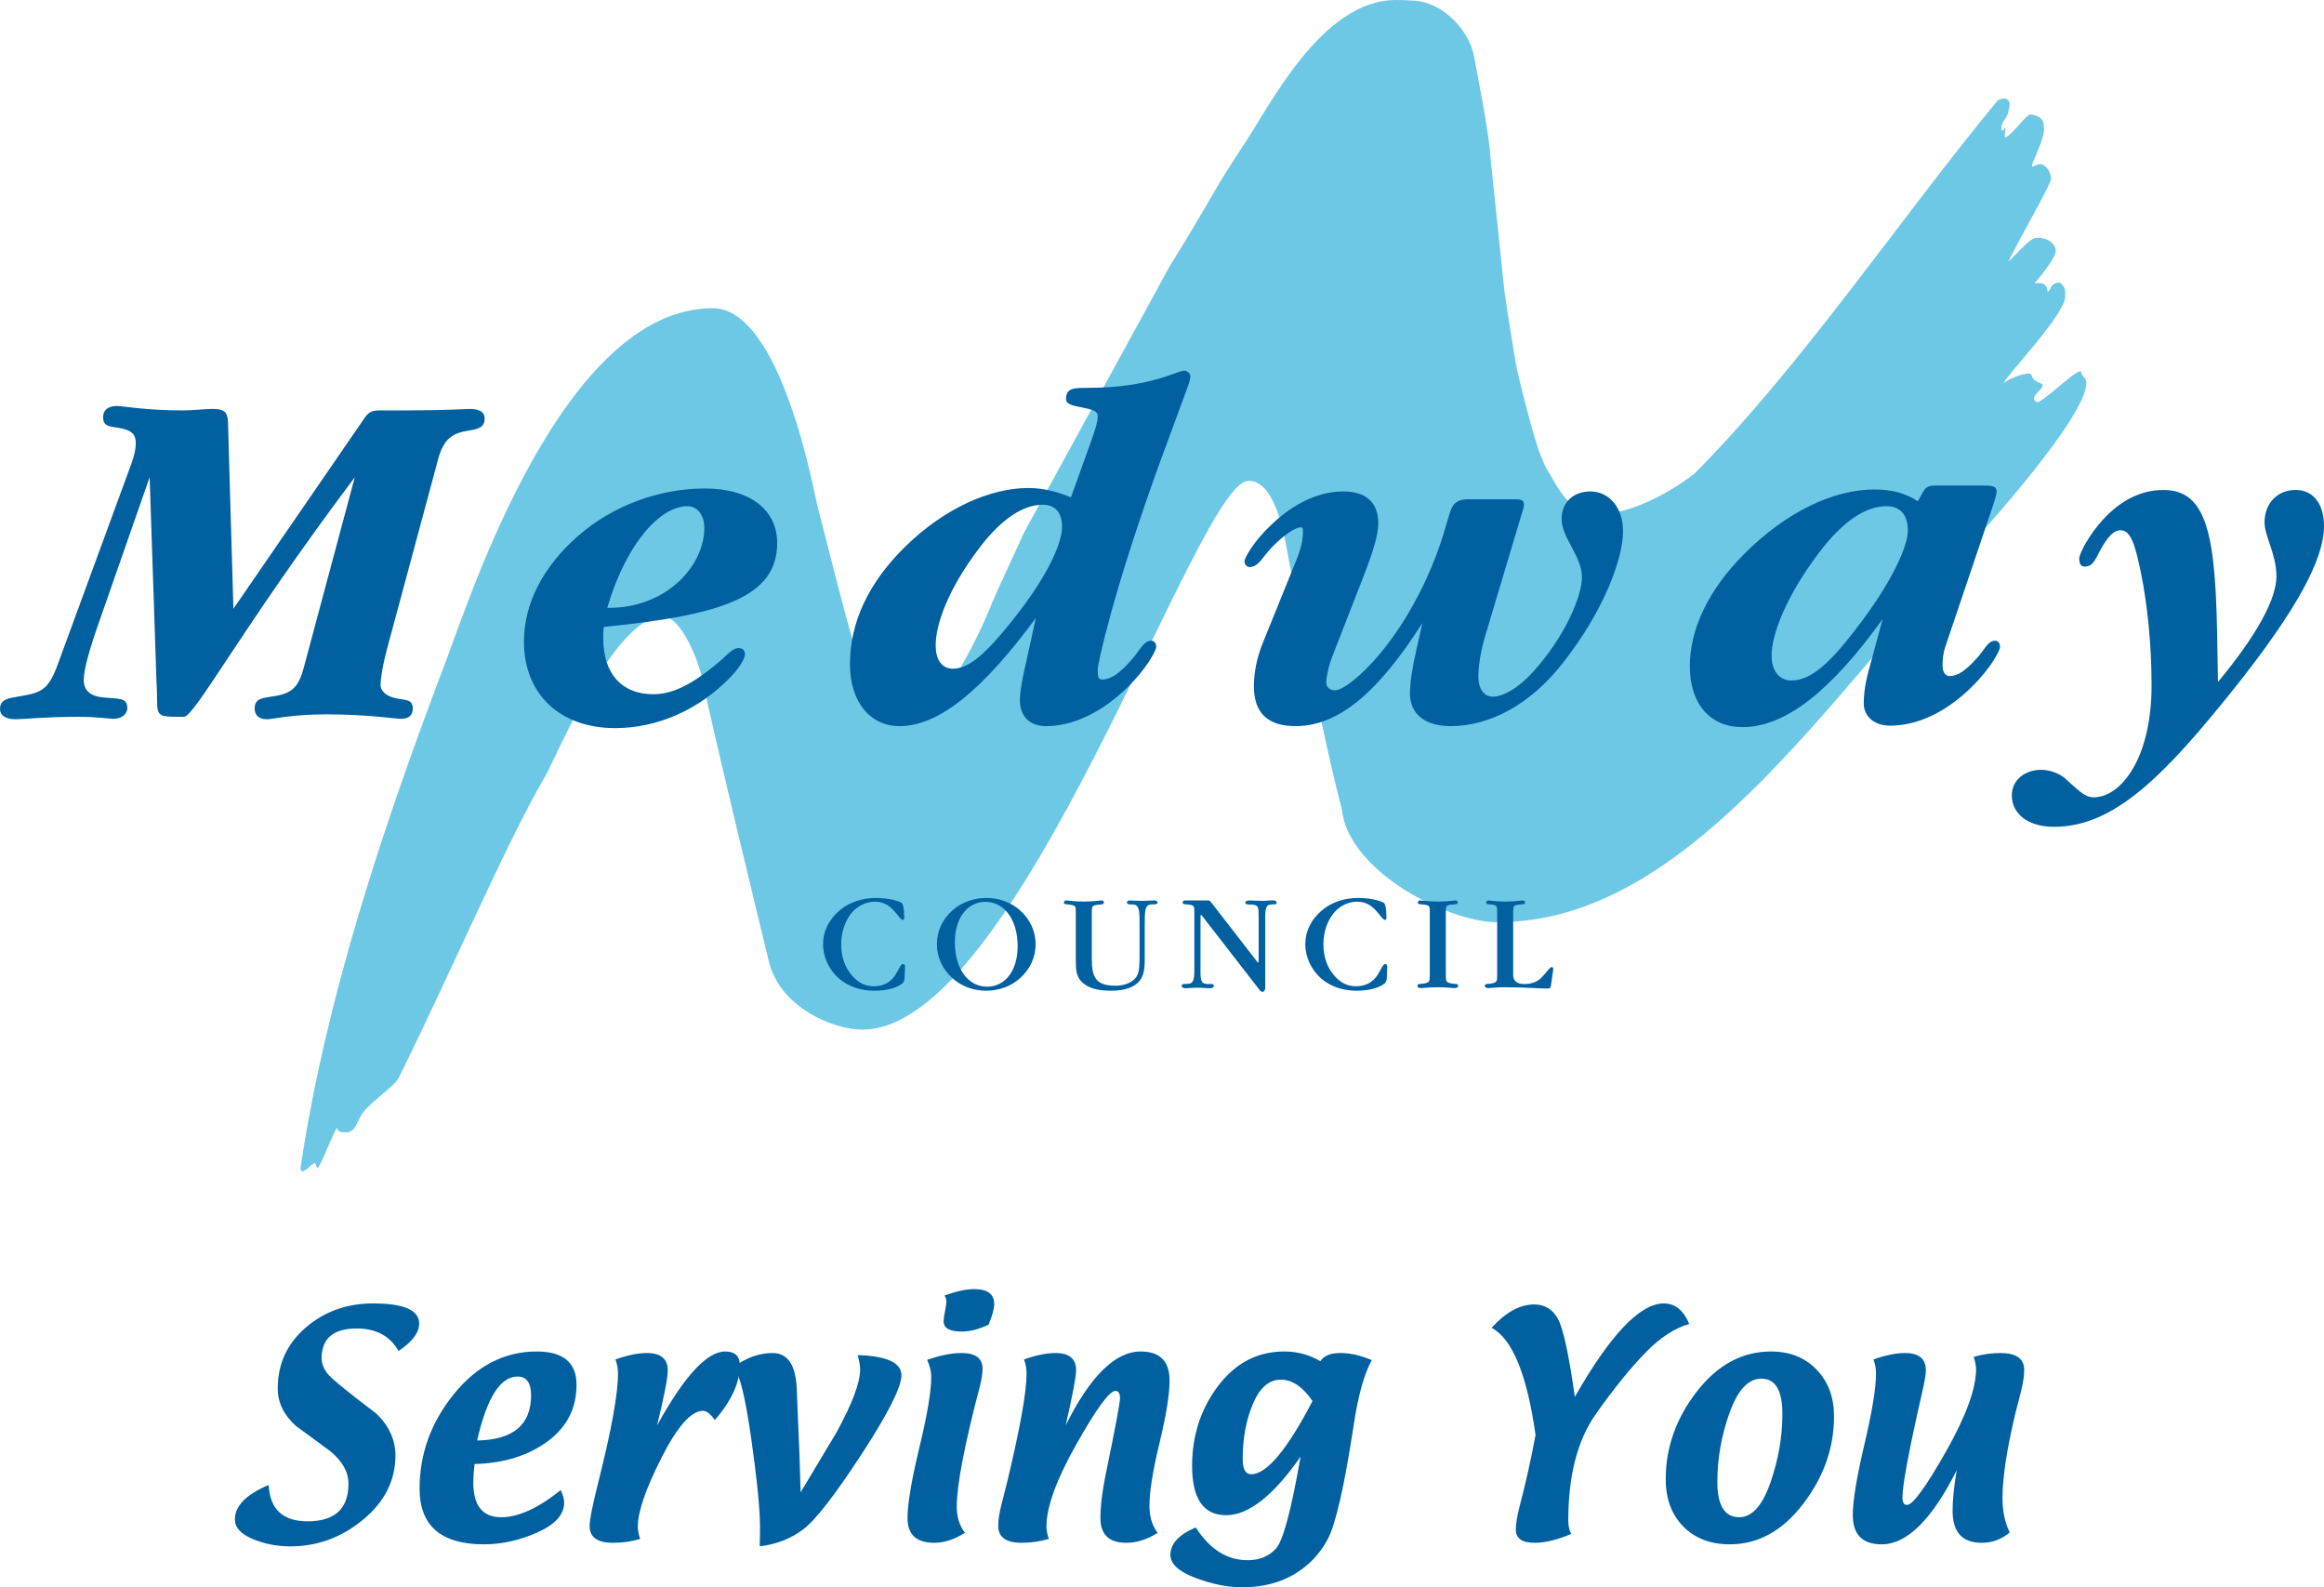
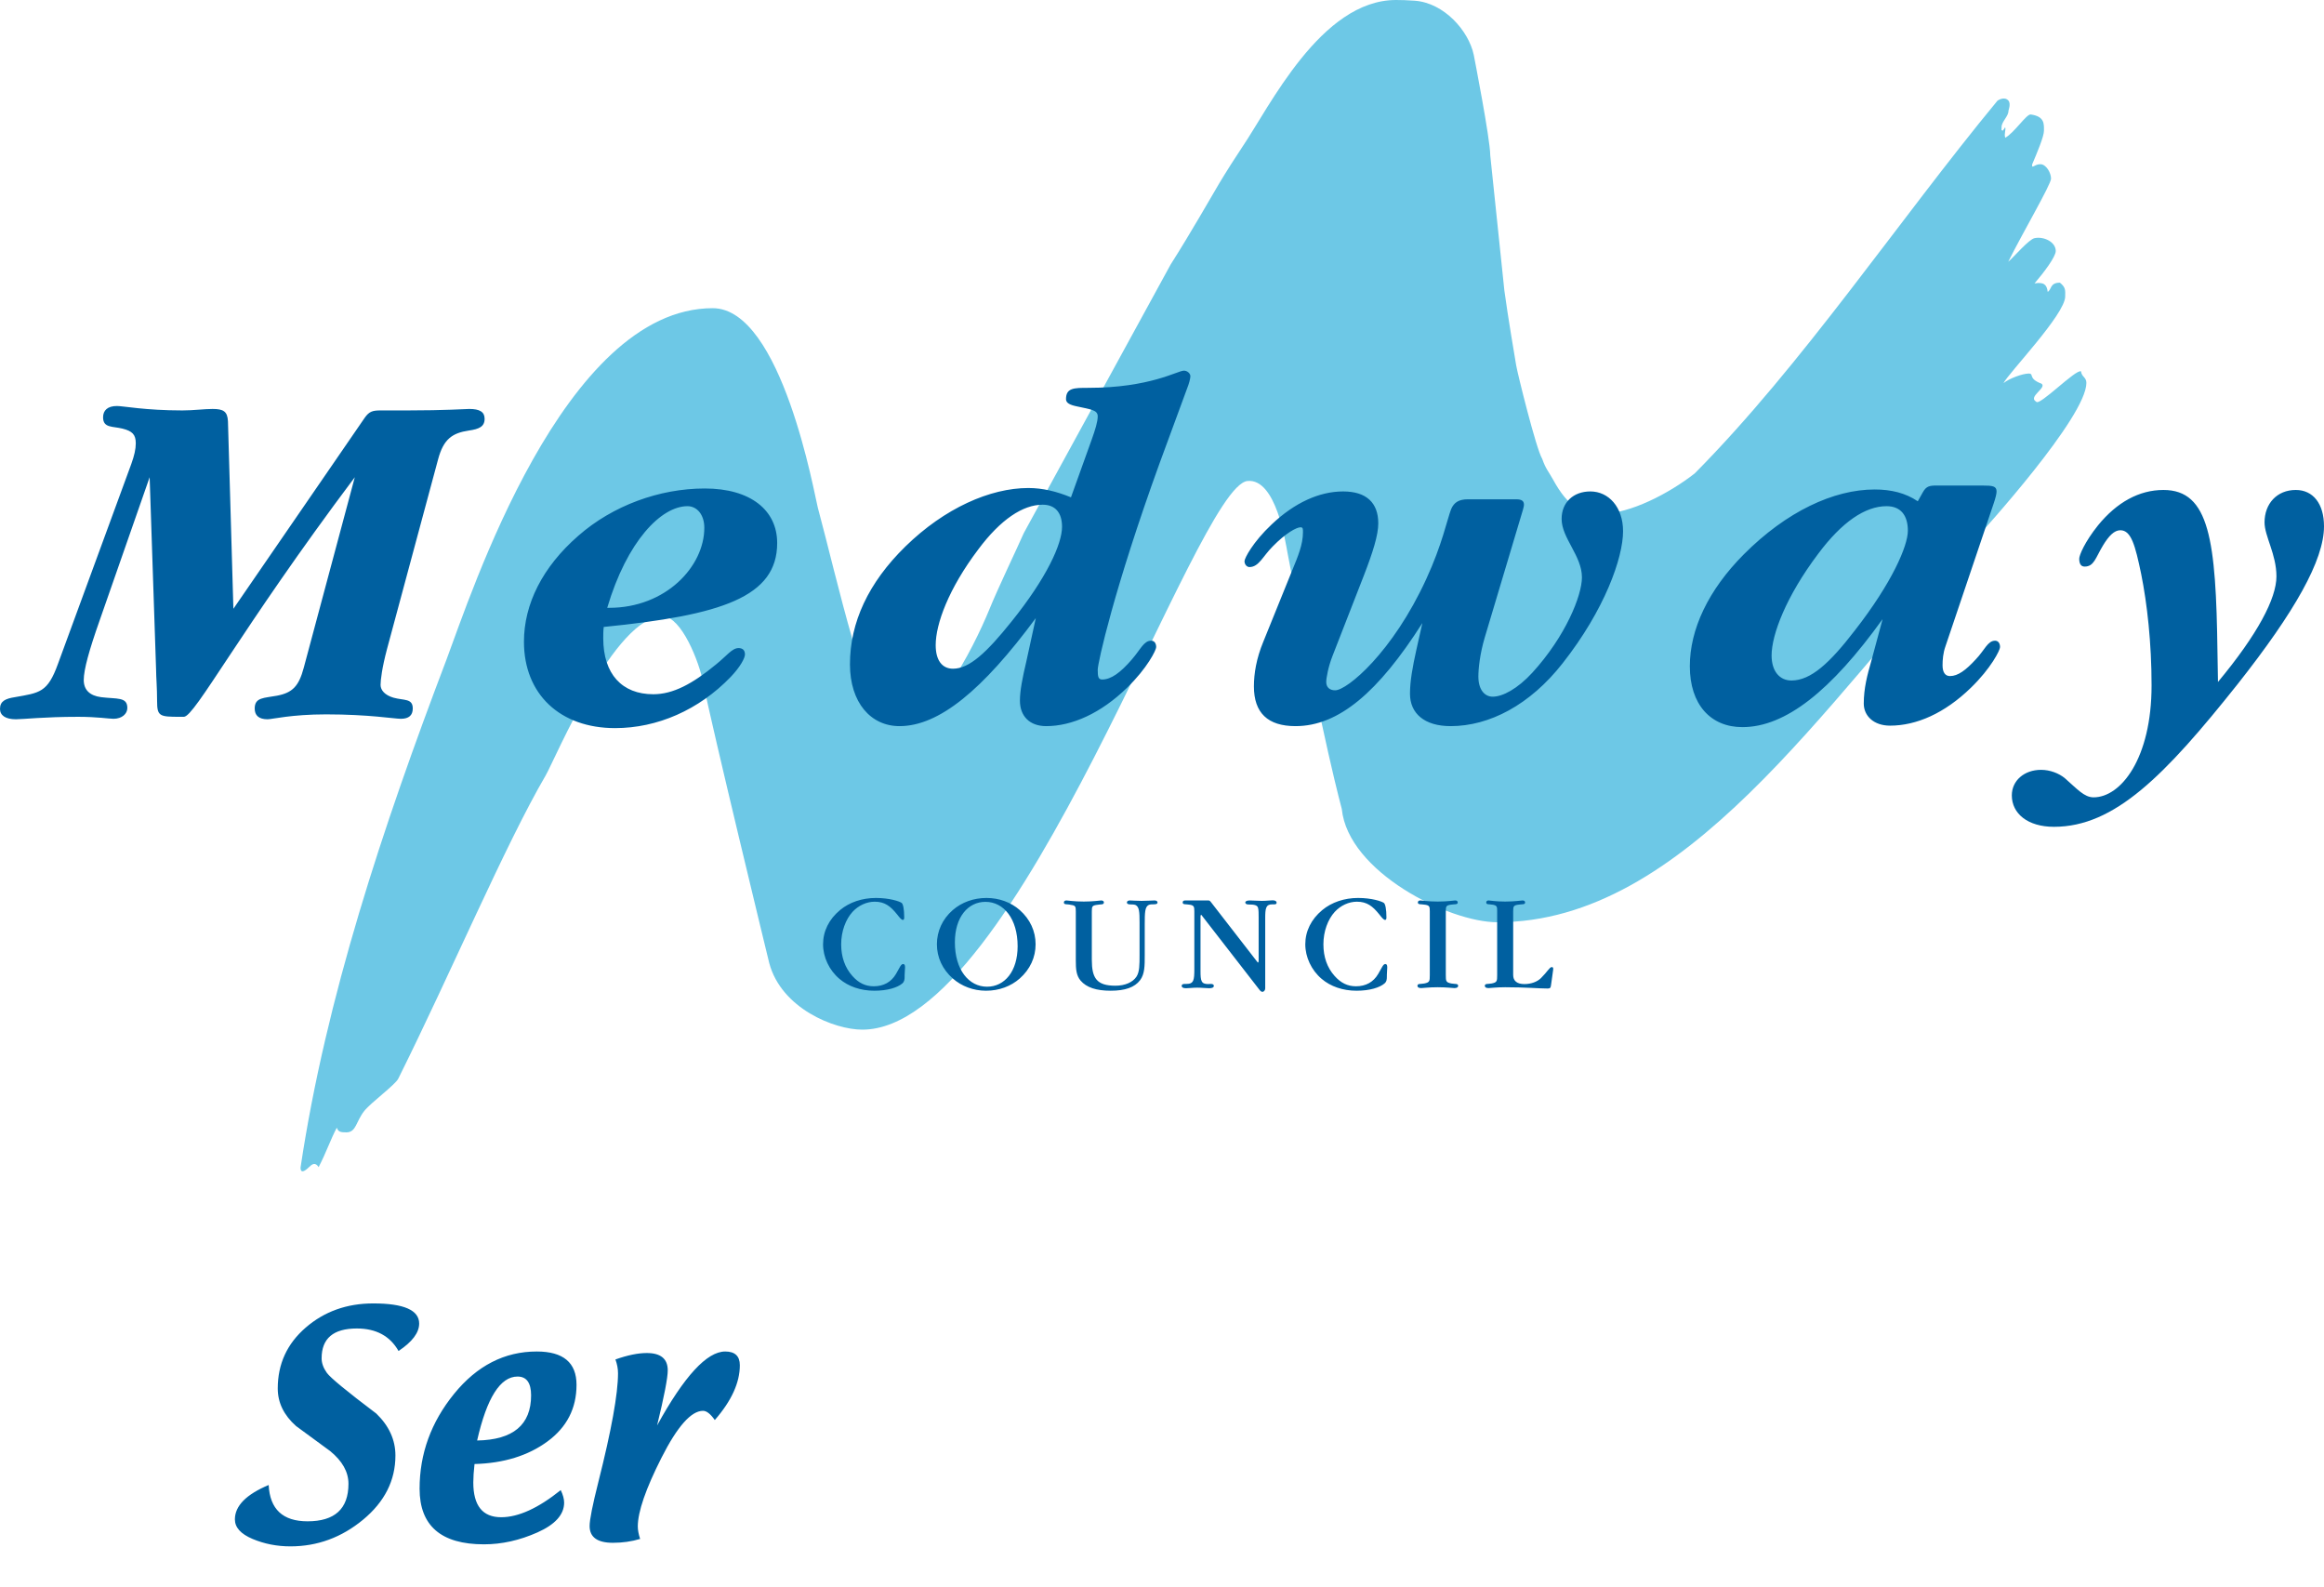
<svg xmlns="http://www.w3.org/2000/svg" width="82px" height="56px" viewBox="0 0 82 56" version="1.1">
  <title>Medway_Council</title>
  <g id="quit-smoking" stroke="none" stroke-width="1" fill="none" fill-rule="evenodd">
    <g id="Stop-smoking-landing-page" transform="translate(-81, -3169)" fill-rule="nonzero">
      <g id="Medway_Council" transform="translate(81, 3169)">
-         <path d="M49.257,0 C49.464,0 49.638,0.006 49.913,0.025 C50.951,0.097 51.82,1.085 52,1.936 C52.006,1.966 52.582,4.911 52.582,5.478 L53.08,10.249 C53.21,11.213 53.447,12.584 53.497,12.891 C53.54,13.155 54.202,15.843 54.415,16.187 C54.546,16.558 54.631,16.617 54.791,16.908 C55.354,17.937 55.824,18.122 56.531,18.122 C57.508,18.122 58.878,17.421 59.798,16.701 C63.61,12.852 66.964,7.81 70.48,3.551 C70.48,3.551 70.721,3.381 70.867,3.551 C70.958,3.656 70.867,3.902 70.867,3.902 C70.872,4.108 70.623,4.283 70.623,4.489 C70.623,4.695 70.611,4.542 70.658,4.613 C70.658,4.613 70.706,4.572 70.748,4.489 C70.789,4.572 70.702,4.718 70.754,4.86 C71.076,4.68 71.495,4.029 71.65,4.038 C72.149,4.107 72.119,4.376 72.119,4.613 C72.119,4.819 71.867,5.411 71.703,5.799 C71.68,5.979 71.782,5.793 71.99,5.793 C72.197,5.793 72.369,6.096 72.369,6.302 C72.369,6.507 71.367,8.213 70.858,9.236 C71.057,9.068 71.584,8.445 71.787,8.402 C72.115,8.333 72.535,8.536 72.535,8.855 C72.535,9.061 72.11,9.622 71.786,9.999 C72.124,9.939 72.224,10.055 72.251,10.297 C72.392,10.218 72.325,9.972 72.682,9.973 C72.899,10.147 72.868,10.255 72.868,10.461 C72.868,11.089 70.859,13.174 70.691,13.518 C70.891,13.351 71.371,13.179 71.579,13.179 C71.787,13.179 71.537,13.351 72.034,13.537 C72.233,13.683 71.537,13.999 71.846,14.172 C71.948,14.347 73.242,13.015 73.426,13.101 C73.45,13.303 73.616,13.303 73.616,13.509 C73.616,14.703 70.02,18.675 69.583,19.148 C64.335,24.853 59.462,32.537 52.831,32.537 C51.117,32.537 47.566,30.76 47.344,28.542 C47.341,28.511 46.729,26.383 45.432,19.522 C45.361,19.148 45.026,16.873 44.019,16.969 C42.188,17.142 35.954,36.326 30.426,36.326 C29.438,36.326 27.57,35.58 27.142,33.978 C27.134,33.949 25.096,25.559 24.814,24.094 C24.668,23.335 24.044,21.77 23.401,21.746 C21.708,21.684 19.579,26.798 19.254,27.356 C17.822,29.811 15.924,34.295 14.054,38.053 C13.95,38.27 13.103,38.885 12.854,39.193 C12.553,39.574 12.572,39.95 12.219,39.95 C12.011,39.95 11.932,39.928 11.884,39.786 C11.672,40.178 11.508,40.669 11.243,41.175 C11.243,41.175 11.186,41.273 11.139,41.072 C11.119,40.987 11.009,41.073 10.905,41.175 C10.563,41.51 10.607,41.175 10.607,41.175 C11.502,35.208 13.503,29.19 15.758,23.259 C16.611,20.994 19.888,10.873 25.147,10.873 C27.589,10.873 28.747,17.507 28.854,17.903 C29.5,20.283 30.626,25.447 31.444,25.541 C32.774,26.026 34.357,22.843 34.898,21.525 C35.22,20.732 35.833,19.465 36.125,18.804 L41.306,9.33 C42.022,8.207 42.754,6.913 43.021,6.466 C43.258,6.07 43.658,5.443 43.829,5.192 C44.791,3.779 46.607,0 49.257,0" id="Path" fill="#6DC8E6" />
+         <path d="M49.257,0 C49.464,0 49.638,0.006 49.913,0.025 C50.951,0.097 51.82,1.085 52,1.936 C52.006,1.966 52.582,4.911 52.582,5.478 L53.08,10.249 C53.21,11.213 53.447,12.584 53.497,12.891 C53.54,13.155 54.202,15.843 54.415,16.187 C54.546,16.558 54.631,16.617 54.791,16.908 C55.354,17.937 55.824,18.122 56.531,18.122 C57.508,18.122 58.878,17.421 59.798,16.701 C63.61,12.852 66.964,7.81 70.48,3.551 C70.48,3.551 70.721,3.381 70.867,3.551 C70.958,3.656 70.867,3.902 70.867,3.902 C70.872,4.108 70.623,4.283 70.623,4.489 C70.623,4.695 70.611,4.542 70.658,4.613 C70.658,4.613 70.706,4.572 70.748,4.489 C70.789,4.572 70.702,4.718 70.754,4.86 C71.076,4.68 71.495,4.029 71.65,4.038 C72.149,4.107 72.119,4.376 72.119,4.613 C72.119,4.819 71.867,5.411 71.703,5.799 C71.68,5.979 71.782,5.793 71.99,5.793 C72.197,5.793 72.369,6.096 72.369,6.302 C72.369,6.507 71.367,8.213 70.858,9.236 C71.057,9.068 71.584,8.445 71.787,8.402 C72.115,8.333 72.535,8.536 72.535,8.855 C72.535,9.061 72.11,9.622 71.786,9.999 C72.124,9.939 72.224,10.055 72.251,10.297 C72.392,10.218 72.325,9.972 72.682,9.973 C72.899,10.147 72.868,10.255 72.868,10.461 C72.868,11.089 70.859,13.174 70.691,13.518 C70.891,13.351 71.371,13.179 71.579,13.179 C71.787,13.179 71.537,13.351 72.034,13.537 C72.233,13.683 71.537,13.999 71.846,14.172 C71.948,14.347 73.242,13.015 73.426,13.101 C73.45,13.303 73.616,13.303 73.616,13.509 C73.616,14.703 70.02,18.675 69.583,19.148 C64.335,24.853 59.462,32.537 52.831,32.537 C51.117,32.537 47.566,30.76 47.344,28.542 C47.341,28.511 46.729,26.383 45.432,19.522 C45.361,19.148 45.026,16.873 44.019,16.969 C42.188,17.142 35.954,36.326 30.426,36.326 C29.438,36.326 27.57,35.58 27.142,33.978 C27.134,33.949 25.096,25.559 24.814,24.094 C24.668,23.335 24.044,21.77 23.401,21.746 C21.708,21.684 19.579,26.798 19.254,27.356 C17.822,29.811 15.924,34.295 14.054,38.053 C13.95,38.27 13.103,38.885 12.854,39.193 C12.553,39.574 12.572,39.95 12.219,39.95 C12.011,39.95 11.932,39.928 11.884,39.786 C11.672,40.178 11.508,40.669 11.243,41.175 C11.119,40.987 11.009,41.073 10.905,41.175 C10.563,41.51 10.607,41.175 10.607,41.175 C11.502,35.208 13.503,29.19 15.758,23.259 C16.611,20.994 19.888,10.873 25.147,10.873 C27.589,10.873 28.747,17.507 28.854,17.903 C29.5,20.283 30.626,25.447 31.444,25.541 C32.774,26.026 34.357,22.843 34.898,21.525 C35.22,20.732 35.833,19.465 36.125,18.804 L41.306,9.33 C42.022,8.207 42.754,6.913 43.021,6.466 C43.258,6.07 43.658,5.443 43.829,5.192 C44.791,3.779 46.607,0 49.257,0" id="Path" fill="#6DC8E6" />
        <path d="M4.633,16.368 L2.046,23.419 C1.679,24.44 1.399,24.44 0.525,24.596 C0.192,24.648 0,24.735 0,25.012 C0,25.237 0.192,25.376 0.56,25.376 C0.822,25.376 1.556,25.289 2.762,25.289 C3.427,25.289 3.847,25.359 4.004,25.359 C4.301,25.359 4.493,25.185 4.493,24.978 C4.493,24.579 4.126,24.666 3.567,24.596 C3.165,24.544 2.955,24.337 2.955,23.99 C2.955,23.626 3.147,22.934 3.514,21.894 L5.28,16.836 L5.508,23.644 C5.508,23.886 5.543,24.25 5.543,24.735 C5.543,25.272 5.63,25.289 6.347,25.289 L6.487,25.289 C6.871,25.289 8.462,22.241 12.519,16.836 L10.718,23.557 C10.543,24.215 10.316,24.44 9.774,24.544 C9.319,24.631 8.987,24.596 8.987,24.995 C8.987,25.237 9.127,25.376 9.442,25.376 C9.599,25.376 10.281,25.203 11.505,25.203 C13.026,25.203 13.9,25.359 14.145,25.359 C14.425,25.359 14.564,25.237 14.564,24.995 C14.564,24.631 14.25,24.718 13.882,24.614 C13.585,24.527 13.428,24.354 13.428,24.163 C13.428,23.99 13.48,23.557 13.655,22.899 L15.456,16.212 C15.648,15.485 15.963,15.277 16.54,15.19 C16.907,15.138 17.099,15.052 17.099,14.774 C17.099,14.532 16.925,14.428 16.558,14.428 C16.435,14.428 15.718,14.48 14.372,14.48 L13.428,14.48 C13.148,14.48 13.026,14.515 12.868,14.74 L8.235,21.478 L8.043,14.861 C8.025,14.515 7.885,14.428 7.501,14.428 C7.203,14.428 6.836,14.48 6.434,14.48 C5.123,14.48 4.354,14.324 4.126,14.324 C3.794,14.324 3.637,14.48 3.637,14.723 C3.637,15.104 3.969,15.034 4.319,15.121 C4.668,15.208 4.791,15.329 4.791,15.641 C4.791,15.849 4.738,16.074 4.633,16.368 M21.425,21.444 C22.124,19.088 23.33,17.858 24.257,17.858 C24.589,17.858 24.851,18.152 24.851,18.62 C24.851,19.989 23.488,21.444 21.495,21.444 L21.425,21.444 Z M21.302,22.119 C25.463,21.704 27.422,21.063 27.422,19.157 C27.422,17.997 26.478,17.234 24.869,17.234 C23.26,17.234 21.617,17.841 20.411,18.897 C19.134,20.006 18.487,21.322 18.487,22.639 C18.487,24.493 19.764,25.688 21.704,25.688 C23.191,25.688 24.659,25.047 25.778,23.886 C26.128,23.522 26.285,23.211 26.285,23.089 C26.285,22.934 26.198,22.864 26.058,22.864 C25.831,22.864 25.638,23.141 25.271,23.436 C24.432,24.129 23.75,24.493 23.051,24.493 C21.949,24.493 21.285,23.782 21.285,22.518 C21.285,22.396 21.285,22.258 21.302,22.119 L21.302,22.119 Z M36.547,21.807 L36.214,23.332 C36.075,23.921 35.987,24.371 35.987,24.718 C35.987,25.272 36.337,25.618 36.914,25.618 C37.823,25.618 38.837,25.168 39.764,24.267 C40.48,23.574 40.795,22.934 40.795,22.83 C40.795,22.691 40.725,22.604 40.62,22.604 C40.358,22.604 40.253,22.899 39.939,23.263 C39.536,23.73 39.204,23.973 38.889,23.973 C38.75,23.973 38.732,23.869 38.732,23.626 C38.732,23.401 39.292,20.82 40.918,16.334 L41.932,13.579 C41.984,13.423 42.001,13.319 42.001,13.268 C42.001,13.181 41.897,13.077 41.774,13.077 C41.547,13.077 40.585,13.683 38.4,13.683 C37.893,13.683 37.613,13.683 37.613,14.082 C37.613,14.22 37.753,14.289 38.015,14.341 C38.487,14.445 38.732,14.463 38.732,14.688 C38.732,14.878 38.645,15.156 38.522,15.502 L37.788,17.546 C37.281,17.338 36.791,17.217 36.284,17.217 C34.938,17.217 33.33,17.927 31.948,19.278 C30.637,20.56 29.99,21.963 29.99,23.436 C29.99,24.787 30.724,25.618 31.738,25.618 C33.137,25.618 34.676,24.337 36.547,21.807 L36.547,21.807 Z M36.791,17.806 C37.228,17.806 37.473,18.083 37.473,18.585 C37.473,19.192 36.931,20.387 35.69,21.929 C34.816,23.02 34.204,23.592 33.627,23.592 C33.242,23.592 33.015,23.297 33.015,22.76 C33.015,22.016 33.469,20.768 34.518,19.382 C35.305,18.326 36.092,17.806 36.791,17.806 L36.791,17.806 Z M52.39,22.483 L53.737,17.979 C53.754,17.91 53.771,17.858 53.771,17.806 C53.771,17.667 53.684,17.615 53.492,17.615 L51.796,17.615 C51.481,17.615 51.306,17.719 51.202,17.962 C51.061,18.326 50.887,19.209 50.327,20.422 C49.138,23.02 47.53,24.354 47.11,24.354 C46.918,24.354 46.795,24.25 46.795,24.06 C46.795,23.921 46.865,23.522 47.023,23.124 L48.124,20.3 C48.439,19.486 48.631,18.88 48.631,18.464 C48.631,17.737 48.212,17.338 47.39,17.338 C46.551,17.338 45.676,17.737 44.872,18.499 C44.208,19.123 43.911,19.694 43.911,19.798 C43.911,19.919 43.998,20.006 44.085,20.006 C44.418,20.006 44.558,19.625 44.907,19.278 C45.362,18.811 45.746,18.603 45.886,18.603 C45.974,18.603 45.974,18.655 45.974,18.776 C45.974,19.209 45.799,19.625 45.606,20.093 L44.575,22.639 C44.33,23.228 44.243,23.765 44.243,24.215 C44.243,25.151 44.732,25.618 45.711,25.618 C47.233,25.618 48.631,24.423 50.187,21.981 L49.977,22.916 C49.838,23.54 49.75,24.042 49.75,24.475 C49.75,25.168 50.257,25.618 51.184,25.618 C52.548,25.618 53.981,24.874 55.135,23.401 C56.622,21.513 57.268,19.677 57.268,18.741 C57.268,17.893 56.761,17.338 56.114,17.338 C55.52,17.338 55.1,17.719 55.1,18.308 C55.1,18.984 55.817,19.608 55.817,20.37 C55.817,21.011 55.24,22.448 54.069,23.73 C53.544,24.302 53.02,24.579 52.67,24.579 C52.373,24.579 52.163,24.319 52.163,23.869 C52.163,23.592 52.215,23.072 52.39,22.483 M66.566,17.858 C67.055,17.858 67.317,18.17 67.317,18.724 C67.317,19.261 66.758,20.56 65.447,22.241 C64.555,23.401 63.891,24.008 63.209,24.008 C62.789,24.008 62.509,23.678 62.509,23.124 C62.509,22.396 63.016,21.045 64.153,19.538 C64.992,18.412 65.814,17.858 66.566,17.858 L66.566,17.858 Z M66.426,21.842 L66.024,23.332 C65.884,23.817 65.761,24.285 65.761,24.822 C65.761,25.255 66.111,25.601 66.688,25.601 C67.615,25.601 68.611,25.168 69.538,24.267 C70.255,23.574 70.57,22.934 70.57,22.83 C70.57,22.691 70.5,22.604 70.395,22.604 C70.132,22.604 70.028,22.934 69.713,23.263 C69.363,23.644 69.083,23.852 68.803,23.852 C68.629,23.852 68.541,23.713 68.541,23.471 C68.541,23.28 68.559,23.037 68.646,22.795 L70.342,17.771 C70.412,17.564 70.447,17.425 70.447,17.338 C70.447,17.148 70.307,17.13 69.94,17.13 L68.331,17.13 C68.087,17.13 67.965,17.148 67.842,17.373 L67.667,17.685 C67.23,17.39 66.723,17.269 66.146,17.269 C64.695,17.269 63.034,18.048 61.53,19.556 C60.271,20.82 59.624,22.206 59.624,23.505 C59.624,24.856 60.359,25.653 61.478,25.653 C62.999,25.653 64.607,24.371 66.426,21.842 L66.426,21.842 Z M78.259,24.06 L78.241,23.003 C78.189,19.071 77.961,17.286 76.335,17.286 C75.478,17.286 74.692,17.719 74.027,18.534 C73.555,19.123 73.363,19.59 73.363,19.712 C73.363,19.902 73.433,19.989 73.555,19.989 C73.887,19.989 73.94,19.677 74.202,19.244 C74.412,18.897 74.604,18.707 74.814,18.707 C75.199,18.707 75.339,19.244 75.549,20.249 C75.758,21.288 75.916,22.674 75.916,24.181 C75.916,26.762 74.832,28.13 73.87,28.13 C73.538,28.13 73.293,27.836 72.856,27.455 C72.646,27.281 72.331,27.16 72.017,27.16 C71.422,27.16 70.985,27.541 70.985,28.061 C70.985,28.702 71.545,29.17 72.471,29.17 C74.604,29.17 76.37,27.385 78.958,24.129 C80.969,21.582 82,19.763 82,18.568 C82,17.771 81.615,17.286 81.004,17.286 C80.339,17.286 79.902,17.771 79.902,18.43 C79.902,18.915 80.322,19.556 80.322,20.335 C80.322,21.115 79.657,22.379 78.259,24.06 M30.904,31.68 C30.418,31.68 29.972,31.832 29.641,32.107 C29.249,32.431 29.041,32.853 29.041,33.314 C29.041,33.765 29.254,34.227 29.621,34.536 C29.933,34.801 30.364,34.953 30.849,34.953 C31.32,34.953 31.666,34.84 31.835,34.698 C31.914,34.629 31.919,34.556 31.919,34.438 L31.919,34.394 C31.919,34.296 31.934,34.207 31.934,34.129 C31.934,34.05 31.914,34.011 31.865,34.011 C31.785,34.011 31.741,34.148 31.612,34.364 C31.444,34.649 31.176,34.796 30.829,34.796 C30.532,34.796 30.294,34.678 30.076,34.433 C29.814,34.139 29.68,33.765 29.68,33.314 C29.68,32.858 29.839,32.435 30.081,32.17 C30.289,31.945 30.577,31.812 30.864,31.812 C31.216,31.812 31.419,31.969 31.652,32.259 C31.746,32.377 31.805,32.455 31.86,32.455 C31.889,32.455 31.904,32.426 31.904,32.367 C31.904,32.072 31.865,31.896 31.815,31.856 C31.736,31.798 31.384,31.68 30.904,31.68 M34.827,34.811 C34.183,34.811 33.692,34.212 33.692,33.245 C33.692,32.357 34.153,31.817 34.772,31.817 C35.416,31.817 35.906,32.416 35.906,33.383 C35.906,34.271 35.446,34.811 34.827,34.811 Z M34.807,31.68 C34.351,31.68 33.935,31.832 33.618,32.107 C33.251,32.426 33.058,32.853 33.058,33.314 C33.058,33.775 33.251,34.197 33.618,34.521 C33.93,34.796 34.346,34.953 34.792,34.953 C35.253,34.953 35.669,34.796 35.981,34.521 C36.347,34.197 36.54,33.775 36.54,33.314 C36.54,32.853 36.347,32.431 35.981,32.107 C35.669,31.832 35.253,31.68 34.807,31.68 Z M40.208,32.701 L40.208,33.687 C40.208,34.045 40.208,34.291 40.099,34.457 C39.97,34.654 39.698,34.776 39.356,34.776 C38.697,34.776 38.524,34.511 38.524,33.864 L38.524,32.151 C38.524,31.979 38.539,31.95 38.692,31.925 C38.836,31.896 38.95,31.93 38.95,31.837 C38.95,31.798 38.915,31.768 38.856,31.768 C38.796,31.768 38.593,31.807 38.241,31.807 C37.89,31.807 37.687,31.768 37.627,31.768 C37.568,31.768 37.538,31.798 37.538,31.837 C37.538,31.93 37.637,31.886 37.791,31.925 C37.944,31.945 37.959,31.979 37.959,32.151 L37.959,33.888 C37.959,34.188 37.974,34.413 38.127,34.595 C38.335,34.84 38.687,34.953 39.188,34.953 C39.698,34.953 40.035,34.835 40.228,34.58 C40.391,34.359 40.391,34.08 40.391,33.697 L40.391,32.612 C40.391,32.205 40.396,31.999 40.525,31.93 C40.634,31.871 40.842,31.95 40.842,31.837 C40.842,31.798 40.802,31.768 40.738,31.768 C40.634,31.768 40.48,31.783 40.277,31.783 C40.084,31.783 39.945,31.768 39.866,31.768 C39.802,31.768 39.762,31.798 39.762,31.837 C39.762,31.95 39.96,31.881 40.069,31.93 C40.198,31.999 40.208,32.17 40.208,32.543 L40.208,32.701 M42.393,32.283 L44.434,34.914 C44.474,34.968 44.508,34.992 44.543,34.992 C44.598,34.992 44.642,34.934 44.642,34.87 L44.642,32.401 C44.642,32.048 44.662,31.905 44.89,31.905 L44.964,31.905 C45.019,31.905 45.044,31.891 45.044,31.842 C45.044,31.798 44.994,31.763 44.905,31.763 C44.816,31.763 44.687,31.783 44.523,31.783 C44.365,31.783 44.221,31.768 44.097,31.768 C43.988,31.768 43.939,31.798 43.939,31.842 C43.939,31.881 43.983,31.91 44.048,31.91 C44.251,31.91 44.365,31.93 44.39,32.033 C44.41,32.112 44.41,32.22 44.41,32.367 L44.41,33.903 C44.41,33.932 44.399,33.957 44.39,33.957 C44.385,33.957 44.38,33.957 44.375,33.952 L42.72,31.817 C42.686,31.773 42.661,31.768 42.631,31.768 L41.819,31.768 C41.759,31.768 41.73,31.793 41.73,31.837 C41.73,31.925 41.824,31.891 41.992,31.92 C42.126,31.945 42.141,31.989 42.141,32.151 L42.141,34.188 C42.141,34.58 42.121,34.713 41.863,34.713 L41.809,34.713 C41.73,34.713 41.695,34.732 41.695,34.781 C41.695,34.835 41.745,34.865 41.848,34.865 C41.957,34.865 42.091,34.845 42.24,34.845 C42.403,34.845 42.547,34.865 42.666,34.865 C42.775,34.865 42.829,34.835 42.829,34.781 C42.829,34.732 42.79,34.713 42.71,34.713 C42.676,34.713 42.651,34.718 42.631,34.718 C42.383,34.718 42.359,34.61 42.359,34.251 L42.359,32.332 C42.359,32.303 42.369,32.278 42.378,32.278 C42.383,32.278 42.389,32.278 42.393,32.283 M47.918,31.68 C47.433,31.68 46.987,31.832 46.655,32.107 C46.264,32.431 46.056,32.853 46.056,33.314 C46.056,33.765 46.269,34.227 46.635,34.536 C46.947,34.801 47.378,34.953 47.864,34.953 C48.334,34.953 48.681,34.84 48.849,34.698 C48.929,34.629 48.934,34.556 48.934,34.438 L48.934,34.394 C48.934,34.296 48.948,34.207 48.948,34.129 C48.948,34.05 48.929,34.011 48.879,34.011 C48.8,34.011 48.755,34.148 48.626,34.364 C48.458,34.649 48.191,34.796 47.844,34.796 C47.547,34.796 47.309,34.678 47.091,34.433 C46.828,34.139 46.695,33.765 46.695,33.314 C46.695,32.858 46.853,32.435 47.096,32.17 C47.304,31.945 47.591,31.812 47.878,31.812 C48.23,31.812 48.433,31.969 48.666,32.259 C48.76,32.377 48.82,32.455 48.874,32.455 C48.904,32.455 48.919,32.426 48.919,32.367 C48.919,32.072 48.879,31.896 48.83,31.856 C48.75,31.798 48.399,31.68 47.918,31.68 M51.014,34.399 L51.014,32.151 C51.014,31.979 51.029,31.945 51.172,31.92 C51.336,31.891 51.435,31.925 51.435,31.837 C51.435,31.798 51.405,31.768 51.346,31.768 C51.286,31.768 51.083,31.807 50.731,31.807 C50.38,31.807 50.177,31.768 50.117,31.768 C50.058,31.768 50.028,31.798 50.028,31.837 C50.028,31.925 50.127,31.891 50.291,31.92 C50.434,31.945 50.449,31.979 50.449,32.151 L50.449,34.399 C50.449,34.619 50.444,34.659 50.251,34.698 C50.117,34.722 50.013,34.693 50.013,34.781 C50.013,34.83 50.058,34.86 50.147,34.86 C50.216,34.86 50.409,34.83 50.731,34.83 C51.053,34.83 51.247,34.86 51.316,34.86 C51.405,34.86 51.45,34.83 51.45,34.781 C51.45,34.693 51.346,34.722 51.212,34.698 C51.019,34.659 51.014,34.619 51.014,34.399 M53.391,34.399 L53.391,32.151 C53.391,31.979 53.406,31.945 53.549,31.92 C53.713,31.891 53.812,31.925 53.812,31.837 C53.812,31.798 53.782,31.768 53.723,31.768 C53.658,31.768 53.46,31.807 53.108,31.807 C52.762,31.807 52.573,31.768 52.524,31.768 C52.469,31.768 52.44,31.798 52.44,31.837 C52.44,31.925 52.529,31.891 52.682,31.92 C52.821,31.95 52.826,31.989 52.826,32.151 L52.826,34.399 C52.826,34.619 52.821,34.659 52.628,34.698 C52.494,34.722 52.39,34.693 52.39,34.781 C52.39,34.83 52.435,34.86 52.524,34.86 C52.593,34.86 52.787,34.83 53.108,34.83 C53.812,34.83 54.312,34.875 54.599,34.875 C54.718,34.875 54.713,34.84 54.733,34.708 L54.797,34.247 C54.803,34.217 54.803,34.193 54.803,34.173 C54.803,34.139 54.792,34.119 54.748,34.119 C54.679,34.119 54.59,34.291 54.372,34.507 C54.238,34.639 54.025,34.718 53.787,34.718 C53.524,34.718 53.391,34.605 53.391,34.399 M9.48,52.391 C9.522,53.245 9.979,53.672 10.851,53.672 C11.813,53.672 12.295,53.231 12.295,52.348 C12.295,51.929 12.079,51.544 11.648,51.193 C11.248,50.898 10.847,50.604 10.446,50.311 C10.015,49.928 9.8,49.486 9.8,48.984 C9.8,48.122 10.129,47.406 10.786,46.838 C11.444,46.269 12.239,45.985 13.17,45.985 C14.25,45.985 14.79,46.222 14.79,46.695 C14.79,47.017 14.547,47.34 14.062,47.663 C13.761,47.134 13.27,46.869 12.591,46.869 C11.762,46.869 11.348,47.22 11.348,47.921 C11.348,48.09 11.409,48.261 11.532,48.433 C11.655,48.606 12.237,49.085 13.278,49.871 C13.727,50.305 13.952,50.799 13.952,51.351 C13.952,52.23 13.572,52.983 12.813,53.613 C12.053,54.242 11.198,54.556 10.247,54.556 C9.773,54.556 9.328,54.469 8.912,54.294 C8.496,54.119 8.288,53.889 8.288,53.604 C8.288,53.129 8.685,52.725 9.48,52.391 M16.835,50.821 C18.105,50.799 18.739,50.268 18.739,49.229 C18.739,48.787 18.58,48.565 18.261,48.565 C17.652,48.565 17.177,49.317 16.835,50.821 L16.835,50.821 Z M16.743,51.651 C16.714,51.91 16.7,52.127 16.7,52.301 C16.7,53.119 17.027,53.528 17.683,53.528 C18.29,53.528 18.991,53.209 19.785,52.571 C19.865,52.738 19.905,52.886 19.905,53.013 C19.905,53.433 19.591,53.784 18.963,54.064 C18.334,54.344 17.706,54.484 17.077,54.484 C15.563,54.484 14.805,53.83 14.805,52.521 C14.805,51.289 15.21,50.175 16.02,49.177 C16.83,48.18 17.803,47.681 18.939,47.681 C19.874,47.681 20.342,48.073 20.342,48.856 C20.342,49.688 20,50.354 19.315,50.856 C18.631,51.358 17.774,51.623 16.743,51.651 Z M22.586,54.294 C22.283,54.385 21.963,54.43 21.627,54.43 C21.078,54.43 20.804,54.233 20.804,53.838 C20.804,53.616 20.907,53.099 21.112,52.287 C21.575,50.453 21.806,49.174 21.806,48.448 C21.806,48.288 21.775,48.126 21.715,47.962 C22.141,47.811 22.51,47.735 22.821,47.735 C23.314,47.735 23.561,47.939 23.561,48.347 C23.561,48.61 23.436,49.258 23.185,50.29 C24.142,48.551 24.943,47.681 25.589,47.681 C25.932,47.681 26.104,47.843 26.104,48.166 C26.104,48.78 25.81,49.424 25.221,50.099 C25.069,49.883 24.931,49.774 24.806,49.774 C24.388,49.774 23.899,50.325 23.341,51.427 C22.783,52.528 22.504,53.337 22.504,53.854 C22.504,53.976 22.531,54.123 22.586,54.294" id="Shape" fill="#0060A0" />
-         <path d="M30.262,47.808 C31.291,47.84 31.806,48.077 31.806,48.521 C31.806,48.939 31.337,49.867 30.399,51.306 C29.461,52.745 28.775,53.629 28.341,53.956 C27.908,54.283 27.396,54.483 26.806,54.556 L26.816,54.034 L26.816,53.867 C26.816,53.25 26.713,52.216 26.508,50.763 C26.302,49.31 26.095,48.464 25.887,48.224 C26.334,47.898 26.792,47.735 27.258,47.735 C27.793,47.735 28.078,48.157 28.113,49 C28.123,49.284 28.134,49.567 28.147,49.848 C28.195,50.87 28.229,51.804 28.249,52.65 L29.505,50.554 C30.068,49.533 30.349,48.785 30.349,48.31 C30.349,48.186 30.32,48.018 30.262,47.808 M34.883,46.733 C34.54,46.896 34.225,46.977 33.94,46.977 C33.51,46.977 33.295,46.859 33.295,46.622 C33.295,46.542 33.311,46.422 33.344,46.262 C33.375,46.102 33.392,45.982 33.392,45.902 C33.392,45.848 33.371,45.782 33.329,45.705 C33.743,45.555 34.092,45.48 34.378,45.48 C34.846,45.48 35.08,45.657 35.08,46.013 C35.08,46.169 35.015,46.41 34.883,46.733 L34.883,46.733 Z M32.713,47.98 C33.159,47.817 33.565,47.735 33.93,47.735 C34.422,47.735 34.668,47.921 34.668,48.292 C34.668,48.459 34.636,48.662 34.574,48.903 C34.03,50.981 33.758,52.398 33.758,53.154 C33.758,53.519 33.854,53.827 34.048,54.078 C33.674,54.313 33.313,54.43 32.964,54.43 C32.335,54.43 32.021,54.14 32.021,53.56 C32.021,53.057 32.16,52.227 32.439,51.071 C32.719,49.914 32.858,49.084 32.858,48.581 C32.858,48.379 32.81,48.179 32.713,47.98 L32.713,47.98 Z M37.601,50.287 C38.468,48.55 39.35,47.681 40.247,47.681 C40.927,47.681 41.267,48.023 41.267,48.707 C41.267,49.194 41.149,49.928 40.912,50.909 C40.675,51.891 40.557,52.627 40.557,53.116 C40.557,53.509 40.654,53.831 40.848,54.08 C40.475,54.313 40.107,54.43 39.743,54.43 C39.133,54.43 38.828,54.14 38.828,53.559 C38.828,53.129 38.893,52.598 39.024,51.964 C39.354,50.369 39.519,49.491 39.519,49.332 C39.519,49.158 39.465,49.071 39.355,49.071 C39.146,49.071 38.688,49.696 37.982,50.946 C37.276,52.196 36.923,53.167 36.923,53.857 C36.923,53.98 36.951,54.126 37.006,54.295 C36.677,54.385 36.359,54.43 36.053,54.43 C35.498,54.43 35.221,54.232 35.221,53.834 C35.221,53.629 35.261,53.37 35.342,53.056 L35.537,52.287 C35.994,50.383 36.222,49.108 36.222,48.461 C36.222,48.285 36.192,48.118 36.131,47.961 C36.557,47.811 36.925,47.735 37.236,47.735 C37.725,47.735 37.97,47.938 37.97,48.344 C37.97,48.568 37.847,49.216 37.601,50.287 M46.311,49.428 C45.965,48.925 45.593,48.674 45.193,48.674 C44.776,48.674 44.448,48.959 44.208,49.529 C43.967,50.099 43.847,50.748 43.847,51.477 C43.847,51.834 43.947,52.012 44.147,52.012 C44.693,52.012 45.414,51.151 46.311,49.428 Z M42.191,53.889 C42.684,54.658 43.294,55.044 44.022,55.044 C44.447,55.044 44.783,54.903 45.029,54.624 C45.276,54.344 45.563,53.265 45.891,51.387 C44.934,52.766 44.057,53.456 43.261,53.456 C42.462,53.456 42.062,52.875 42.062,51.713 C42.062,50.644 42.369,49.704 42.981,48.895 C43.593,48.086 44.37,47.681 45.312,47.681 C45.772,47.681 46.198,47.795 46.588,48.023 C46.711,47.831 46.947,47.735 47.296,47.735 C47.645,47.735 48.013,47.819 48.401,47.985 C48.133,48.472 47.922,49.229 47.767,50.257 C47.438,52.421 47.131,53.769 46.848,54.302 C46.564,54.835 46.164,55.251 45.646,55.551 C45.129,55.85 44.525,56 43.836,56 C43.313,56 42.76,55.888 42.175,55.666 C41.59,55.443 41.297,55.174 41.297,54.858 C41.297,54.463 41.595,54.14 42.191,53.889 L42.191,53.889 Z M54.181,50.628 C53.879,48.492 53.361,47.231 52.629,46.845 C53.129,46.296 53.63,46.021 54.131,46.021 C54.506,46.021 54.787,46.192 54.973,46.535 C55.159,46.878 55.357,47.794 55.566,49.282 C56.821,47.084 57.868,45.985 58.706,45.985 C59.101,45.985 59.4,46.226 59.604,46.709 C59.099,46.853 58.597,47.177 58.098,47.682 C57.545,48.244 56.945,48.983 56.301,49.898 C55.656,50.814 55.334,52.067 55.335,53.658 C55.335,53.828 55.369,53.981 55.437,54.119 C54.943,54.326 54.515,54.43 54.153,54.43 C53.707,54.43 53.485,54.277 53.485,53.97 C53.485,53.766 53.527,53.501 53.61,53.175 C53.82,52.384 54.01,51.535 54.181,50.628 M61.368,53.528 C61.816,53.528 62.182,53.123 62.465,52.314 C62.748,51.504 62.89,50.693 62.89,49.881 C62.89,49.052 62.642,48.638 62.146,48.638 C61.689,48.638 61.316,49.038 61.028,49.837 C60.739,50.637 60.595,51.453 60.595,52.285 C60.595,53.114 60.853,53.528 61.368,53.528 L61.368,53.528 Z M61.034,54.484 C60.353,54.484 59.806,54.274 59.393,53.854 C58.98,53.434 58.774,52.879 58.774,52.189 C58.774,51.068 59.139,50.037 59.87,49.095 C60.601,48.152 61.474,47.681 62.49,47.681 C63.152,47.681 63.687,47.895 64.097,48.321 C64.507,48.747 64.712,49.297 64.712,49.971 C64.712,51.083 64.347,52.113 63.62,53.062 C62.893,54.01 62.03,54.484 61.034,54.484 Z M69.641,47.87 C69.948,47.78 70.268,47.735 70.589,47.735 C71.143,47.735 71.421,47.934 71.421,48.331 C71.421,48.54 71.382,48.799 71.305,49.11 L71.106,49.879 C70.806,51.144 70.656,52.138 70.656,52.858 C70.656,53.32 70.741,53.722 70.911,54.065 C70.619,54.309 70.289,54.43 69.923,54.43 C69.238,54.43 68.896,54.056 68.896,53.309 C68.896,52.908 68.945,52.428 69.042,51.87 C68.164,53.613 67.282,54.484 66.395,54.484 C65.714,54.484 65.374,54.14 65.374,53.453 C65.374,52.948 65.511,52.117 65.784,50.959 C66.057,49.801 66.194,48.967 66.194,48.455 C66.194,48.286 66.163,48.119 66.103,47.961 C66.53,47.811 66.901,47.735 67.216,47.735 C67.707,47.735 67.953,47.939 67.953,48.345 C67.953,48.483 67.908,48.749 67.817,49.142 C67.356,51.163 67.126,52.392 67.126,52.831 C67.126,53.007 67.179,53.095 67.285,53.095 C67.491,53.095 67.948,52.469 68.658,51.217 C69.368,49.965 69.723,48.994 69.723,48.306 C69.723,48.184 69.695,48.039 69.641,47.87" id="Shape" fill="#0060A0" />
      </g>
    </g>
  </g>
</svg>